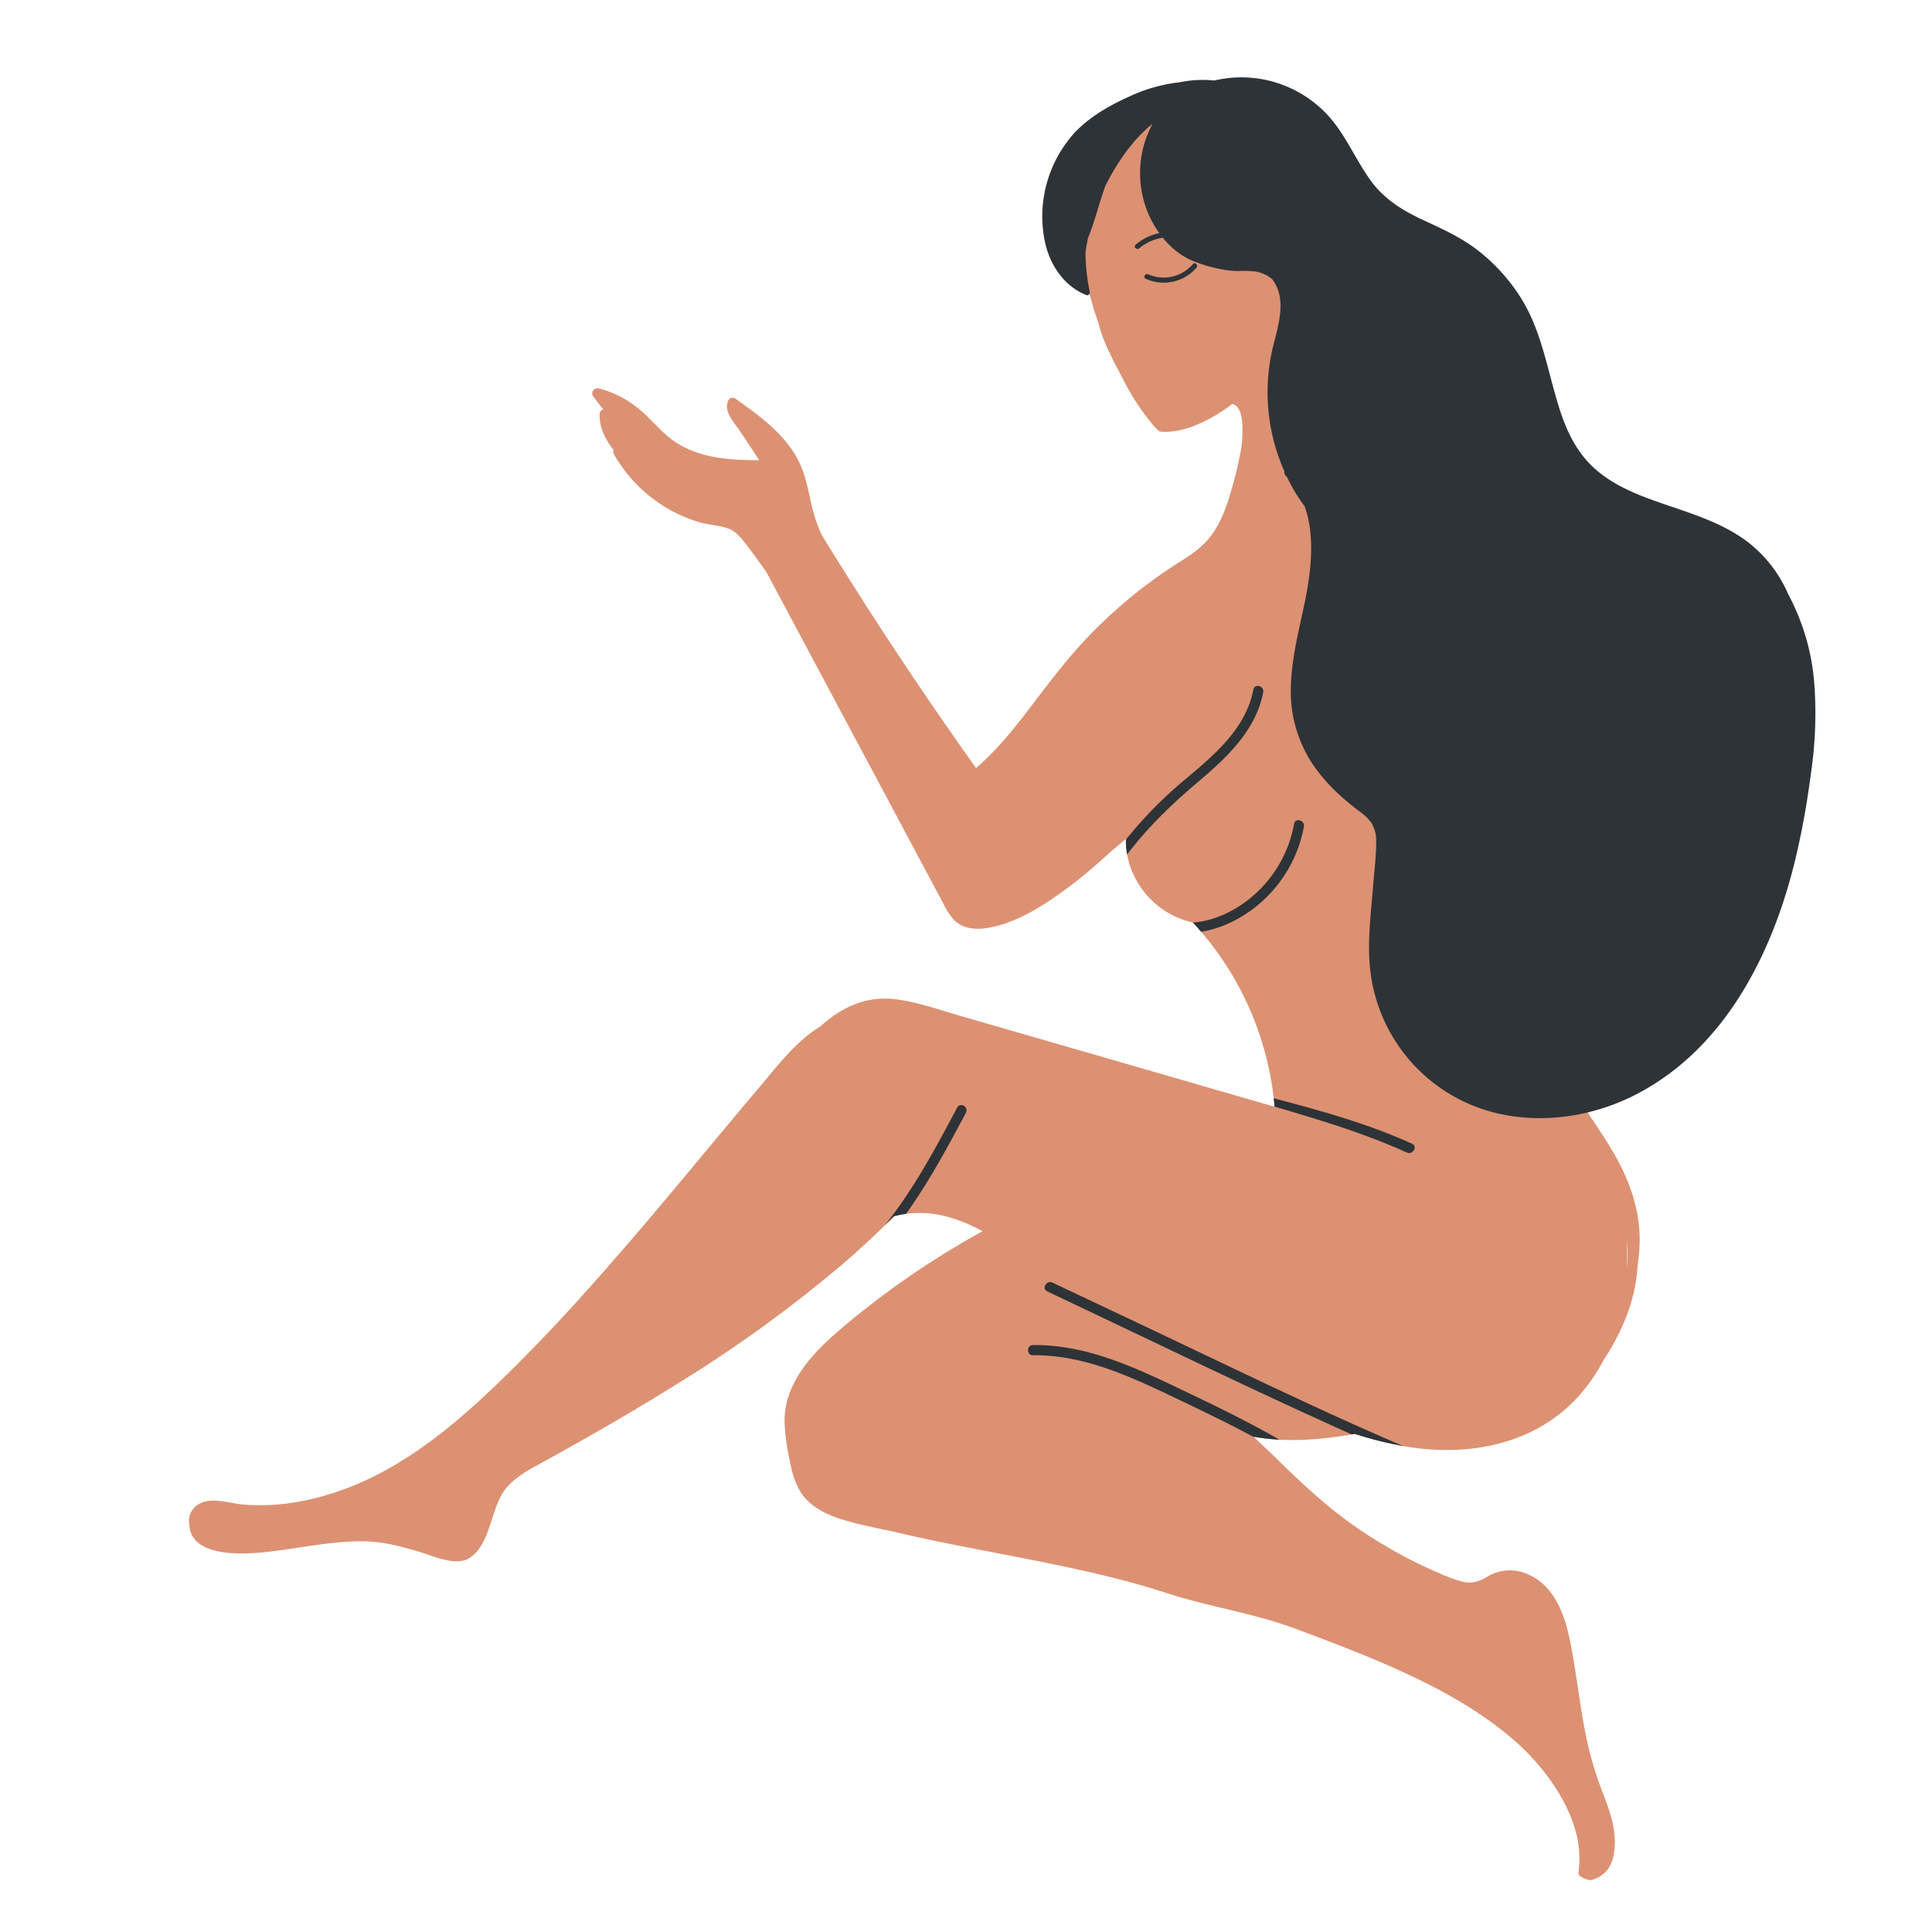
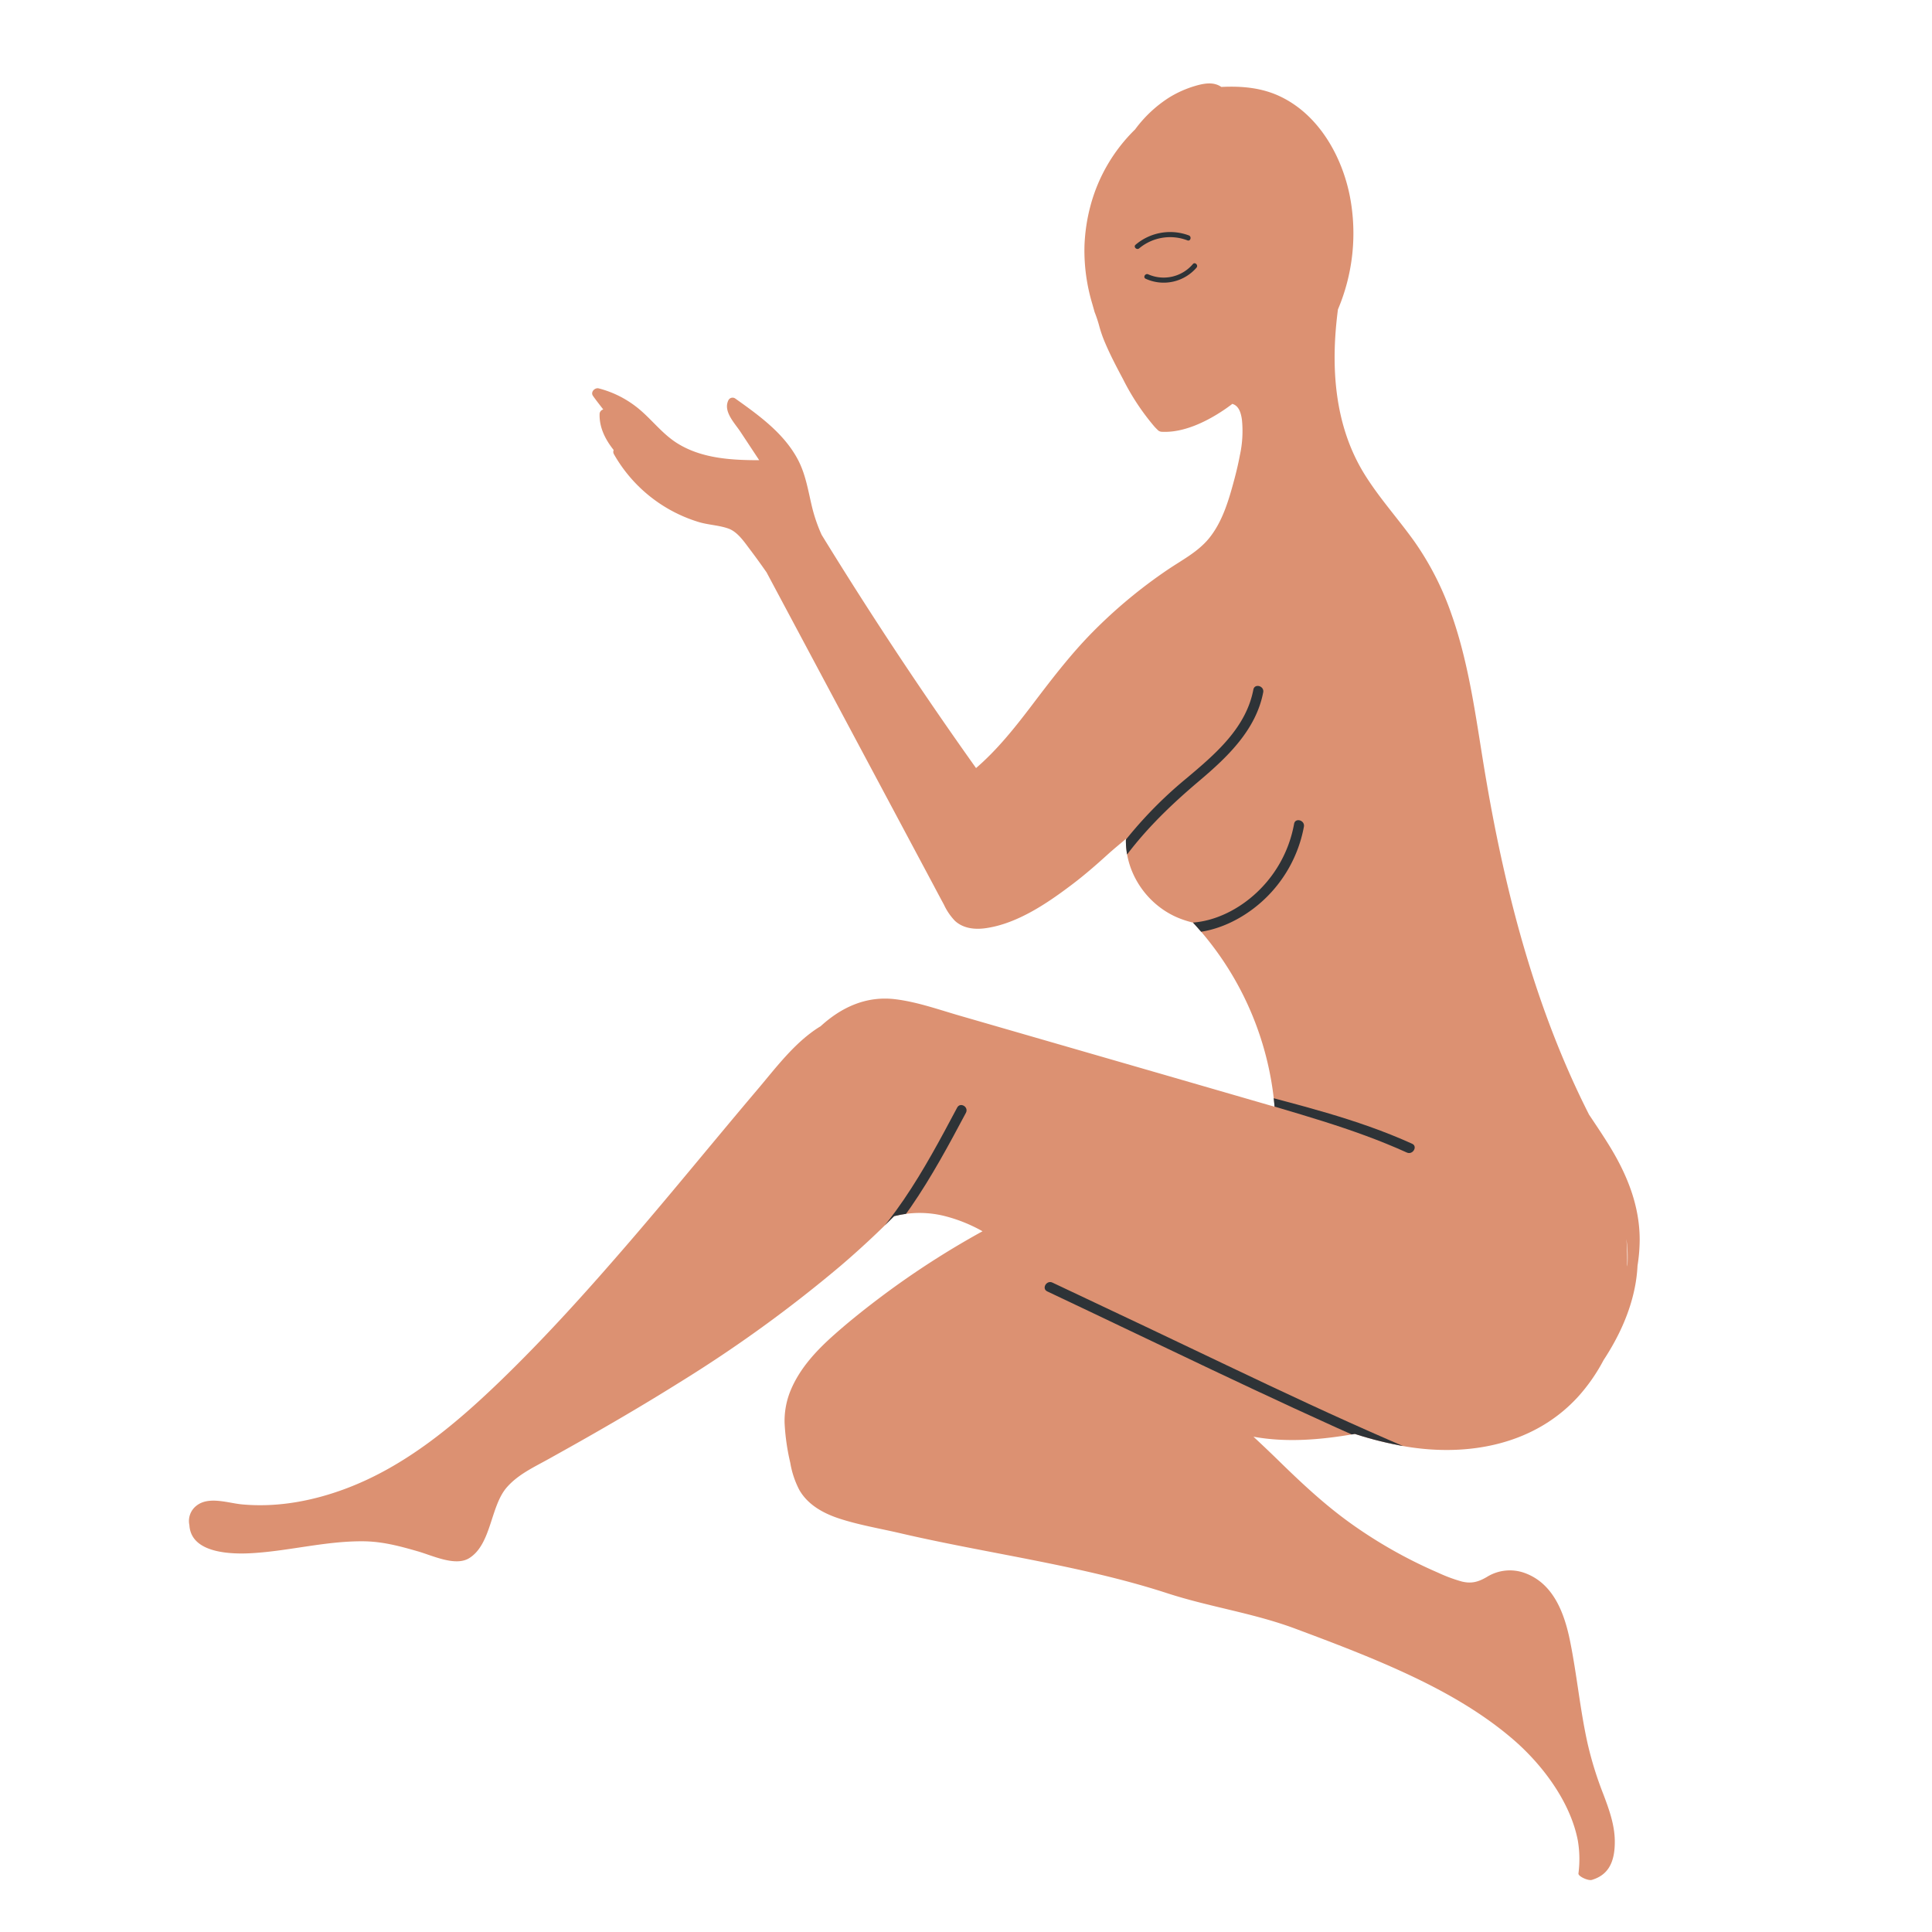
<svg xmlns="http://www.w3.org/2000/svg" id="Layer_1" data-name="Layer 1" viewBox="0 0 600 600">
  <defs>
    <style>.cls-1{fill:none;}.cls-2{fill:#dc9172;}.cls-3{clip-path:url(#clip-path);}.cls-4{fill:#2e3337;}</style>
    <clipPath id="clip-path">
      <path class="cls-1" d="M500.16,356.41c-2.11-3.47-4.39-6.85-6.66-10.24-16.44-32.39-25.75-67.87-31.88-103.54-3-17.3-4.93-35-10.76-51.61a90.74,90.74,0,0,0-11.44-22.61c-5.11-7.21-11.13-13.77-15.77-21.31-9.4-15.3-10.43-33.61-8.14-51a60.67,60.67,0,0,0,3.73-35c-2.42-12.5-9.58-25.26-21.37-31-5.88-2.89-12.22-3.41-18.58-3.1-2.42-1.69-5.45-1.1-8.1-.32A33.26,33.26,0,0,0,363,30.34,40.85,40.85,0,0,0,350,43.9a61.43,61.43,0,0,0-7.23,19.5C341.38,70.17,341.22,77,341,83.83s-.84,14.16-5.85,19.25a1.6,1.6,0,0,0,.7,2.65,44,44,0,0,0,9.37.71c.05,1.47.11,2.93.16,4.39.07,1.77-.19,4,.64,5.65.68,1.34,1.85,1.36,2.82,2.26.62.57.2,1.11.12,1.93a3.23,3.23,0,0,0,.31,2c.67,1.32,2.15,1.83,2.84,3.15s1,3,1.7,4.4c1.43,2.68,4.21,3.82,7.12,4,6.49.31,13.43-3,18.71-6.5,1.06-.69,2.08-1.43,3.08-2.19l.12.07c2,.65,2.57,3,2.83,4.85a31.6,31.6,0,0,1-.32,9.26,104.94,104.94,0,0,1-3.68,15,37,37,0,0,1-6.37,12.73c-3.41,4.08-8.2,6.55-12.54,9.47a154.22,154.22,0,0,0-23.55,19.56c-6.95,7.06-12.9,14.9-18.88,22.78-5.23,6.88-10.68,13.73-17.24,19.37q-25.2-35.38-47.95-72.43a48.89,48.89,0,0,1-3-8.72c-1.2-5-1.95-10.06-4.39-14.67-4.31-8.14-12.09-13.72-19.43-18.94a1.58,1.58,0,0,0-2.16.57c-1.66,3.46,2,7.07,3.79,9.8l5.8,8.78c-8.79,0-18.05-.55-25.61-5.36-4.35-2.77-7.51-6.94-11.39-10.26a32.1,32.1,0,0,0-12.83-6.68c-1.24-.32-2.64,1.16-1.79,2.33,1,1.43,2.12,2.82,3.19,4.22a1.48,1.48,0,0,0-1.14,1.45c-.11,4.21,1.82,7.93,4.37,11.14a1.45,1.45,0,0,0,.1,1.33,45.49,45.49,0,0,0,26.21,21c3,.93,6.34,1,9.32,2.06s5.08,4.39,7,6.89c1.66,2.2,3.26,4.44,4.84,6.69L290,275.06q1.58,3,3.16,5.92a18.44,18.44,0,0,0,3.41,5c2.56,2.36,6.11,2.75,9.44,2.29,7.5-1,14.73-5,20.9-9.22,6.65-4.53,12.66-9.9,18.75-15.15,1.33-1.14,2.68-2.25,4-3.38-.26,10.32,6.23,20.11,15.73,24.31a29.89,29.89,0,0,0,5.1,1.69,96.35,96.35,0,0,1,25.34,57.19l-34.53-10-41.8-12.08-21.28-6.15c-6.63-1.91-13.32-4.32-20.18-5.16-9.18-1.12-16.91,2.63-23.21,8.4-.15.1-.31.18-.46.27-7.79,4.92-13.55,12.82-19.45,19.74C221.79,354.24,209,370,195.79,385.34s-26.54,30.18-41,44.1c-13.81,13.27-29,25.91-47.15,32.77-10.3,3.9-21.37,6-32.39,5-4.37-.38-10.43-2.68-14.29.44a6,6,0,0,0-2.14,6c.51,8.86,13.18,9.08,19.59,8.69,11.5-.7,22.79-3.77,34.35-3.68,6,.05,11.29,1.48,17,3.12,4.65,1.34,11.73,4.8,16,2.09,6.91-4.36,6.5-16.14,11.67-22,3.5-4,8.46-6.26,13-8.79s9.1-5.08,13.63-7.67c9.1-5.2,18.11-10.53,27-16.1A417.57,417.57,0,0,0,261.19,393q8.55-7.32,16.49-15.31a31.9,31.9,0,0,1,15.83,0,47.66,47.66,0,0,1,11.62,4.69,265.77,265.77,0,0,0-30.82,19.83c-5.2,3.89-10.31,7.93-15.17,12.24a56.85,56.85,0,0,0-11.32,12.86,28.05,28.05,0,0,0-4,17.24,86.43,86.43,0,0,0,1.61,9.7,28.46,28.46,0,0,0,2.82,8.47c2.68,4.68,7.52,7.29,12.49,8.91,5.94,1.93,12.2,3,18.27,4.39,27.34,6.41,56.66,10.05,83.37,18.73,13.35,4.35,26.61,6.12,39.77,11,12.19,4.55,24.4,9.17,36.17,14.73,11.17,5.28,22,11.5,31.43,19.56,9.11,7.8,17.94,19.43,20.27,31.55a34.4,34.4,0,0,1,.19,10.23c-.13.89,3.06,2.35,4.16,2,4.55-1.37,7.21-4.74,7.13-12.11-.05-5.12-1.85-10-3.65-14.74a110.54,110.54,0,0,1-4.75-15.3c-2.38-10.57-3.34-21.4-5.49-32-1.73-8.58-5.11-17.86-14-21.13a13.53,13.53,0,0,0-11.86,1.21c-2.62,1.53-4.72,2.14-7.74,1.41a47.67,47.67,0,0,1-7.4-2.75,146.17,146.17,0,0,1-26.27-14.71c-8.55-6-16.1-13.09-23.56-20.39-2.47-2.41-5-4.8-7.5-7.13,10.42,1.9,21.06.94,31.49-.86a113.3,113.3,0,0,0,15.93,3.93c19.46,3.21,40.05-.6,53.67-15.79A55.67,55.67,0,0,0,498,422.4c4.83-7.35,8.56-15.45,10-24.17a49.67,49.67,0,0,0,.54-5.18,52.27,52.27,0,0,0,.67-8.1C509.2,374.59,505.46,365.16,500.16,356.41Zm5.27,36.14c0,.26-.07.52-.11.78a84.17,84.17,0,0,0-.23-8.55A41.13,41.13,0,0,1,505.43,392.55Z" />
    </clipPath>
  </defs>
  <title>element</title>
  <path class="cls-2" d="M500.16,356.41c-2.11-3.47-4.39-6.85-6.66-10.24-16.44-32.39-25.75-67.87-31.88-103.54-3-17.3-4.93-35-10.76-51.61a90.74,90.74,0,0,0-11.44-22.61c-5.11-7.21-11.13-13.77-15.77-21.31-9.4-15.3-10.43-33.61-8.14-51a60.67,60.67,0,0,0,3.73-35c-2.42-12.5-9.58-25.26-21.37-31-5.88-2.89-12.22-3.41-18.58-3.1-2.42-1.69-5.45-1.1-8.1-.32A33.26,33.26,0,0,0,363,30.34a39.48,39.48,0,0,0-10.48,9.85,51.8,51.8,0,0,0-13.82,23.55,56,56,0,0,0-1.91,12.73,57.67,57.67,0,0,0,2.41,17.83c.25.87.5,1.75.74,2.62a40.55,40.55,0,0,1,1.51,4.6,39.1,39.1,0,0,0,1.77,5c1.65,3.88,3.64,7.65,5.6,11.33a73.26,73.26,0,0,0,9.69,14.63c.37.42.79.82,1.21,1.23a2,2,0,0,0,1.23.39h0c6.49.31,13.43-3,18.71-6.5,1.06-.69,2.08-1.43,3.08-2.19l.12.07c2,.65,2.57,3,2.83,4.85a35.11,35.11,0,0,1-.64,11.08c-.47,2.52-1.06,5-1.72,7.48-1.67,6.22-3.64,13.21-8,18.46-3.41,4.08-8.2,6.55-12.54,9.47a154.22,154.22,0,0,0-23.55,19.56c-6.95,7.06-12.9,14.9-18.88,22.78-5.23,6.88-10.68,13.73-17.24,19.37q-25.2-35.38-47.95-72.43a48.89,48.89,0,0,1-3-8.72c-1.2-5-1.95-10.06-4.39-14.67-4.31-8.14-12.1-13.73-19.43-18.94a1.45,1.45,0,0,0-2.16.57c-1.66,3.46,2,7.07,3.79,9.8l5.8,8.78c-8.79,0-18.05-.55-25.61-5.36-4.35-2.77-7.51-6.94-11.39-10.26a32.1,32.1,0,0,0-12.83-6.68c-1.24-.32-2.64,1.16-1.79,2.33,1,1.43,2.12,2.82,3.19,4.22a1.48,1.48,0,0,0-1.14,1.45c-.11,4.21,1.82,7.93,4.37,11.14a1.45,1.45,0,0,0,.1,1.33,45.49,45.49,0,0,0,26.21,21c3,.93,6.34,1,9.32,2.06s5.08,4.39,7,6.89c1.66,2.2,3.26,4.44,4.84,6.69L290,275.06q1.58,3,3.16,5.92a18.44,18.44,0,0,0,3.41,5c2.56,2.36,6.11,2.75,9.44,2.29,10.08-1.38,19.67-8.1,26.85-13.52,3.86-2.91,7.5-6.08,11.08-9.33,1.87-1.69,3.82-3.28,5.73-4.9-.26,10.32,6.23,20.11,15.73,24.31a29.89,29.89,0,0,0,5.1,1.69,96.35,96.35,0,0,1,25.34,57.19l-34.53-10-41.8-12.08-21.28-6.15c-6.63-1.91-13.32-4.32-20.18-5.16-9.18-1.12-16.91,2.63-23.21,8.4-.15.1-.31.18-.46.27-7.79,4.92-13.55,12.82-19.45,19.74C221.79,354.24,209,370,195.79,385.34s-26.54,30.18-41,44.1c-13.81,13.27-29,25.91-47.15,32.77-10.3,3.9-21.37,6-32.39,5-4.37-.38-10.43-2.68-14.29.44a6,6,0,0,0-2.14,6c.51,8.86,13.18,9.08,19.59,8.69,11.5-.7,22.79-3.77,34.35-3.68,6,.05,11.29,1.48,17,3.12,4.65,1.34,11.73,4.8,16,2.09,6.91-4.36,6.5-16.14,11.67-22,3.5-4,8.46-6.26,13-8.79s9.11-5.08,13.63-7.67c9.1-5.2,18.11-10.53,27-16.1A417.57,417.57,0,0,0,261.19,393q8.55-7.32,16.49-15.31a31.9,31.9,0,0,1,15.83,0,47.66,47.66,0,0,1,11.62,4.69,265.77,265.77,0,0,0-30.82,19.83c-5.2,3.89-10.31,7.93-15.17,12.24-5.5,4.87-10.68,10.36-13.57,17.27a24.88,24.88,0,0,0-1.91,10.18,68.58,68.58,0,0,0,1.76,12.35,28.46,28.46,0,0,0,2.82,8.47c2.68,4.67,7.52,7.29,12.49,8.91,5.94,1.93,12.2,3,18.27,4.39,27.34,6.41,56.66,10.05,83.37,18.73,13.35,4.35,26.61,6.12,39.77,11,12.19,4.55,24.4,9.17,36.17,14.73,11.17,5.28,22,11.5,31.43,19.56,9.11,7.8,17.94,19.43,20.27,31.55a34.4,34.4,0,0,1,.19,10.23c-.13.89,3.06,2.35,4.16,2,4.55-1.37,7.21-4.74,7.13-12.11-.05-5.12-1.85-10-3.65-14.74a110.54,110.54,0,0,1-4.75-15.3c-2.38-10.57-3.34-21.4-5.49-32-1.73-8.58-5.11-17.86-14-21.13a13.53,13.53,0,0,0-11.86,1.21c-2.62,1.53-4.72,2.14-7.74,1.41a47.67,47.67,0,0,1-7.4-2.75,146.17,146.17,0,0,1-26.27-14.71c-8.55-6-16.1-13.09-23.56-20.39-2.47-2.41-5-4.8-7.5-7.13,10.42,1.9,21.06.94,31.49-.86a113.3,113.3,0,0,0,15.93,3.93c19.46,3.21,40.05-.6,53.67-15.79A55.67,55.67,0,0,0,498,422.4c4.83-7.35,8.56-15.45,10-24.17a47.12,47.12,0,0,0,.55-5.18,52.27,52.27,0,0,0,.67-8.1C509.2,374.59,505.46,365.16,500.16,356.41Zm5.27,36.14c0,.26-.07.52-.11.78a84.17,84.17,0,0,0-.23-8.55A41.13,41.13,0,0,1,505.43,392.55Z" />
  <g class="cls-3">
    <path class="cls-4" d="M389.24,214.17c-2.28,11.93-11.86,20.05-20.69,27.48a129.93,129.93,0,0,0-24.41,26.51c-1.15,1.69,1.6,3.28,2.74,1.6,7.12-10.53,15.92-19.11,25.58-27.27,8.7-7.36,17.6-15.8,19.84-27.48C392.68,213,389.62,212.16,389.24,214.17Z" />
    <path class="cls-4" d="M401.89,255.86A38.6,38.6,0,0,1,388.2,279c-8.15,6.63-19.79,10.33-29.58,5.1-1.79-1-3.4,1.78-1.6,2.74,10.62,5.67,23,2.33,32.2-4.64a41.37,41.37,0,0,0,15.72-25.46C405.3,254.71,402.24,253.85,401.89,255.86Z" />
    <path class="cls-4" d="M438.53,355.19c-17.38-7.87-35.29-12-54.38-17.15-2-.53-2.48,1.38-.53,2,18.79,5.71,36.19,10.15,53.31,17.9C438.77,358.76,440.38,356,438.53,355.19Z" />
    <path class="cls-4" d="M297.24,344c-10.21,19.23-21,39.39-38.87,52.61-1.62,1.2,0,3.95,1.6,2.73,18.39-13.58,29.5-34,40-53.74C300.94,343.75,298.2,342.15,297.24,344Z" />
    <path class="cls-4" d="M457.25,457.91c-34.56-13.51-67.88-30-101.41-45.88l-29-13.71c-1.83-.86-3.44,1.87-1.6,2.74,34.11,16.11,68,32.75,102.56,48,9.47,4.17,19,8.18,28.64,11.94C458.31,461.7,459.13,458.64,457.25,457.91Z" />
-     <path class="cls-4" d="M426.32,468.38c-11-10.59-23.94-18.79-37.38-25.9-6.7-3.55-13.52-6.85-20.36-10.12-7.07-3.38-14.15-6.8-21.51-9.52-8.44-3.12-17.26-5.22-26.3-5.12-2,0-2,3.2,0,3.17,15.92-.19,30.6,6.75,44.66,13.47,13.23,6.32,26.51,12.7,38.83,20.7a131.24,131.24,0,0,1,19.82,15.56C425.54,472,427.79,469.8,426.32,468.38Z" />
  </g>
-   <path class="cls-4" d="M563.47,212.59a70.31,70.31,0,0,0-8.17-28.14,40.81,40.81,0,0,0-12.82-16.36c-9.57-7.13-21.55-9.71-32.46-14-5.48-2.18-10.89-4.92-15.24-9-4.79-4.46-7.8-10.27-9.89-16.4-4.21-12.32-5.66-25.44-12.84-36.61A57.38,57.38,0,0,0,459,77.78c-5.41-4.2-11.49-6.87-17.65-9.74-6.36-3-11.84-6.54-15.94-12.35C421.61,50.33,418.88,44.3,415,39a36.53,36.53,0,0,0-37.88-14,36,36,0,0,0-10.78.55A50.2,50.2,0,0,0,350.66,30c-6.13,2.79-12.36,6.3-17,11.29a38.66,38.66,0,0,0-9,34.5c1.67,6.9,6,13.19,12.77,15.87.6.24,1.08-.45,1-1a63.11,63.11,0,0,1-1.32-12.25c.2-1.52.47-3,.79-4.52,2.13-5.18,3.41-10.79,5.35-16.09,3.62-7.25,8.45-14.36,14.7-19.38a32.21,32.21,0,0,0-.71,29.29c2.7,5.57,7.11,10.65,12.86,13.17a45.36,45.36,0,0,0,9.62,2.81,25.84,25.84,0,0,0,5.19.48,26.44,26.44,0,0,1,5.41.22,10.9,10.9,0,0,1,4.76,2.3c4.89,6.34,1.66,15,0,22.07a60.5,60.5,0,0,0,3.82,37.67,1.43,1.43,0,0,0,.41,1.31c.16.16.28.33.43.49.57,1.18,1.17,2.35,1.81,3.49a52.36,52.36,0,0,0,3.62,5.51c3.47,9.7,1.86,21.3-.23,31.09-1.78,8.37-3.92,16.78-4.06,25.38a40.64,40.64,0,0,0,6,22.39c3.92,6.31,9.27,11.32,15.15,15.77a16.18,16.18,0,0,1,3.86,3.66,10.86,10.86,0,0,1,1.49,6.21c0,4.29-.57,8.62-.9,12.89-.69,9-2,18.18-.87,27.17a51.56,51.56,0,0,0,39.53,44c14.67,3.36,30.37.76,43.6-6.24C536.64,324.77,551.21,294.49,558,265c1.93-8.39,3.39-16.89,4.49-25.42A126.76,126.76,0,0,0,563.47,212.59Z" />
  <path class="cls-4" d="M370.47,82a11.9,11.9,0,0,1-13.87,3.2c-.92-.43-1.73.94-.8,1.37a13.48,13.48,0,0,0,15.79-3.45C372.23,82.37,371.12,81.25,370.47,82Z" />
  <path class="cls-4" d="M369.21,73.11A16.59,16.59,0,0,0,352.67,76c-.78.66.35,1.78,1.12,1.12a15,15,0,0,1,15-2.46C369.74,75,370.15,73.48,369.21,73.11Z" />
</svg>